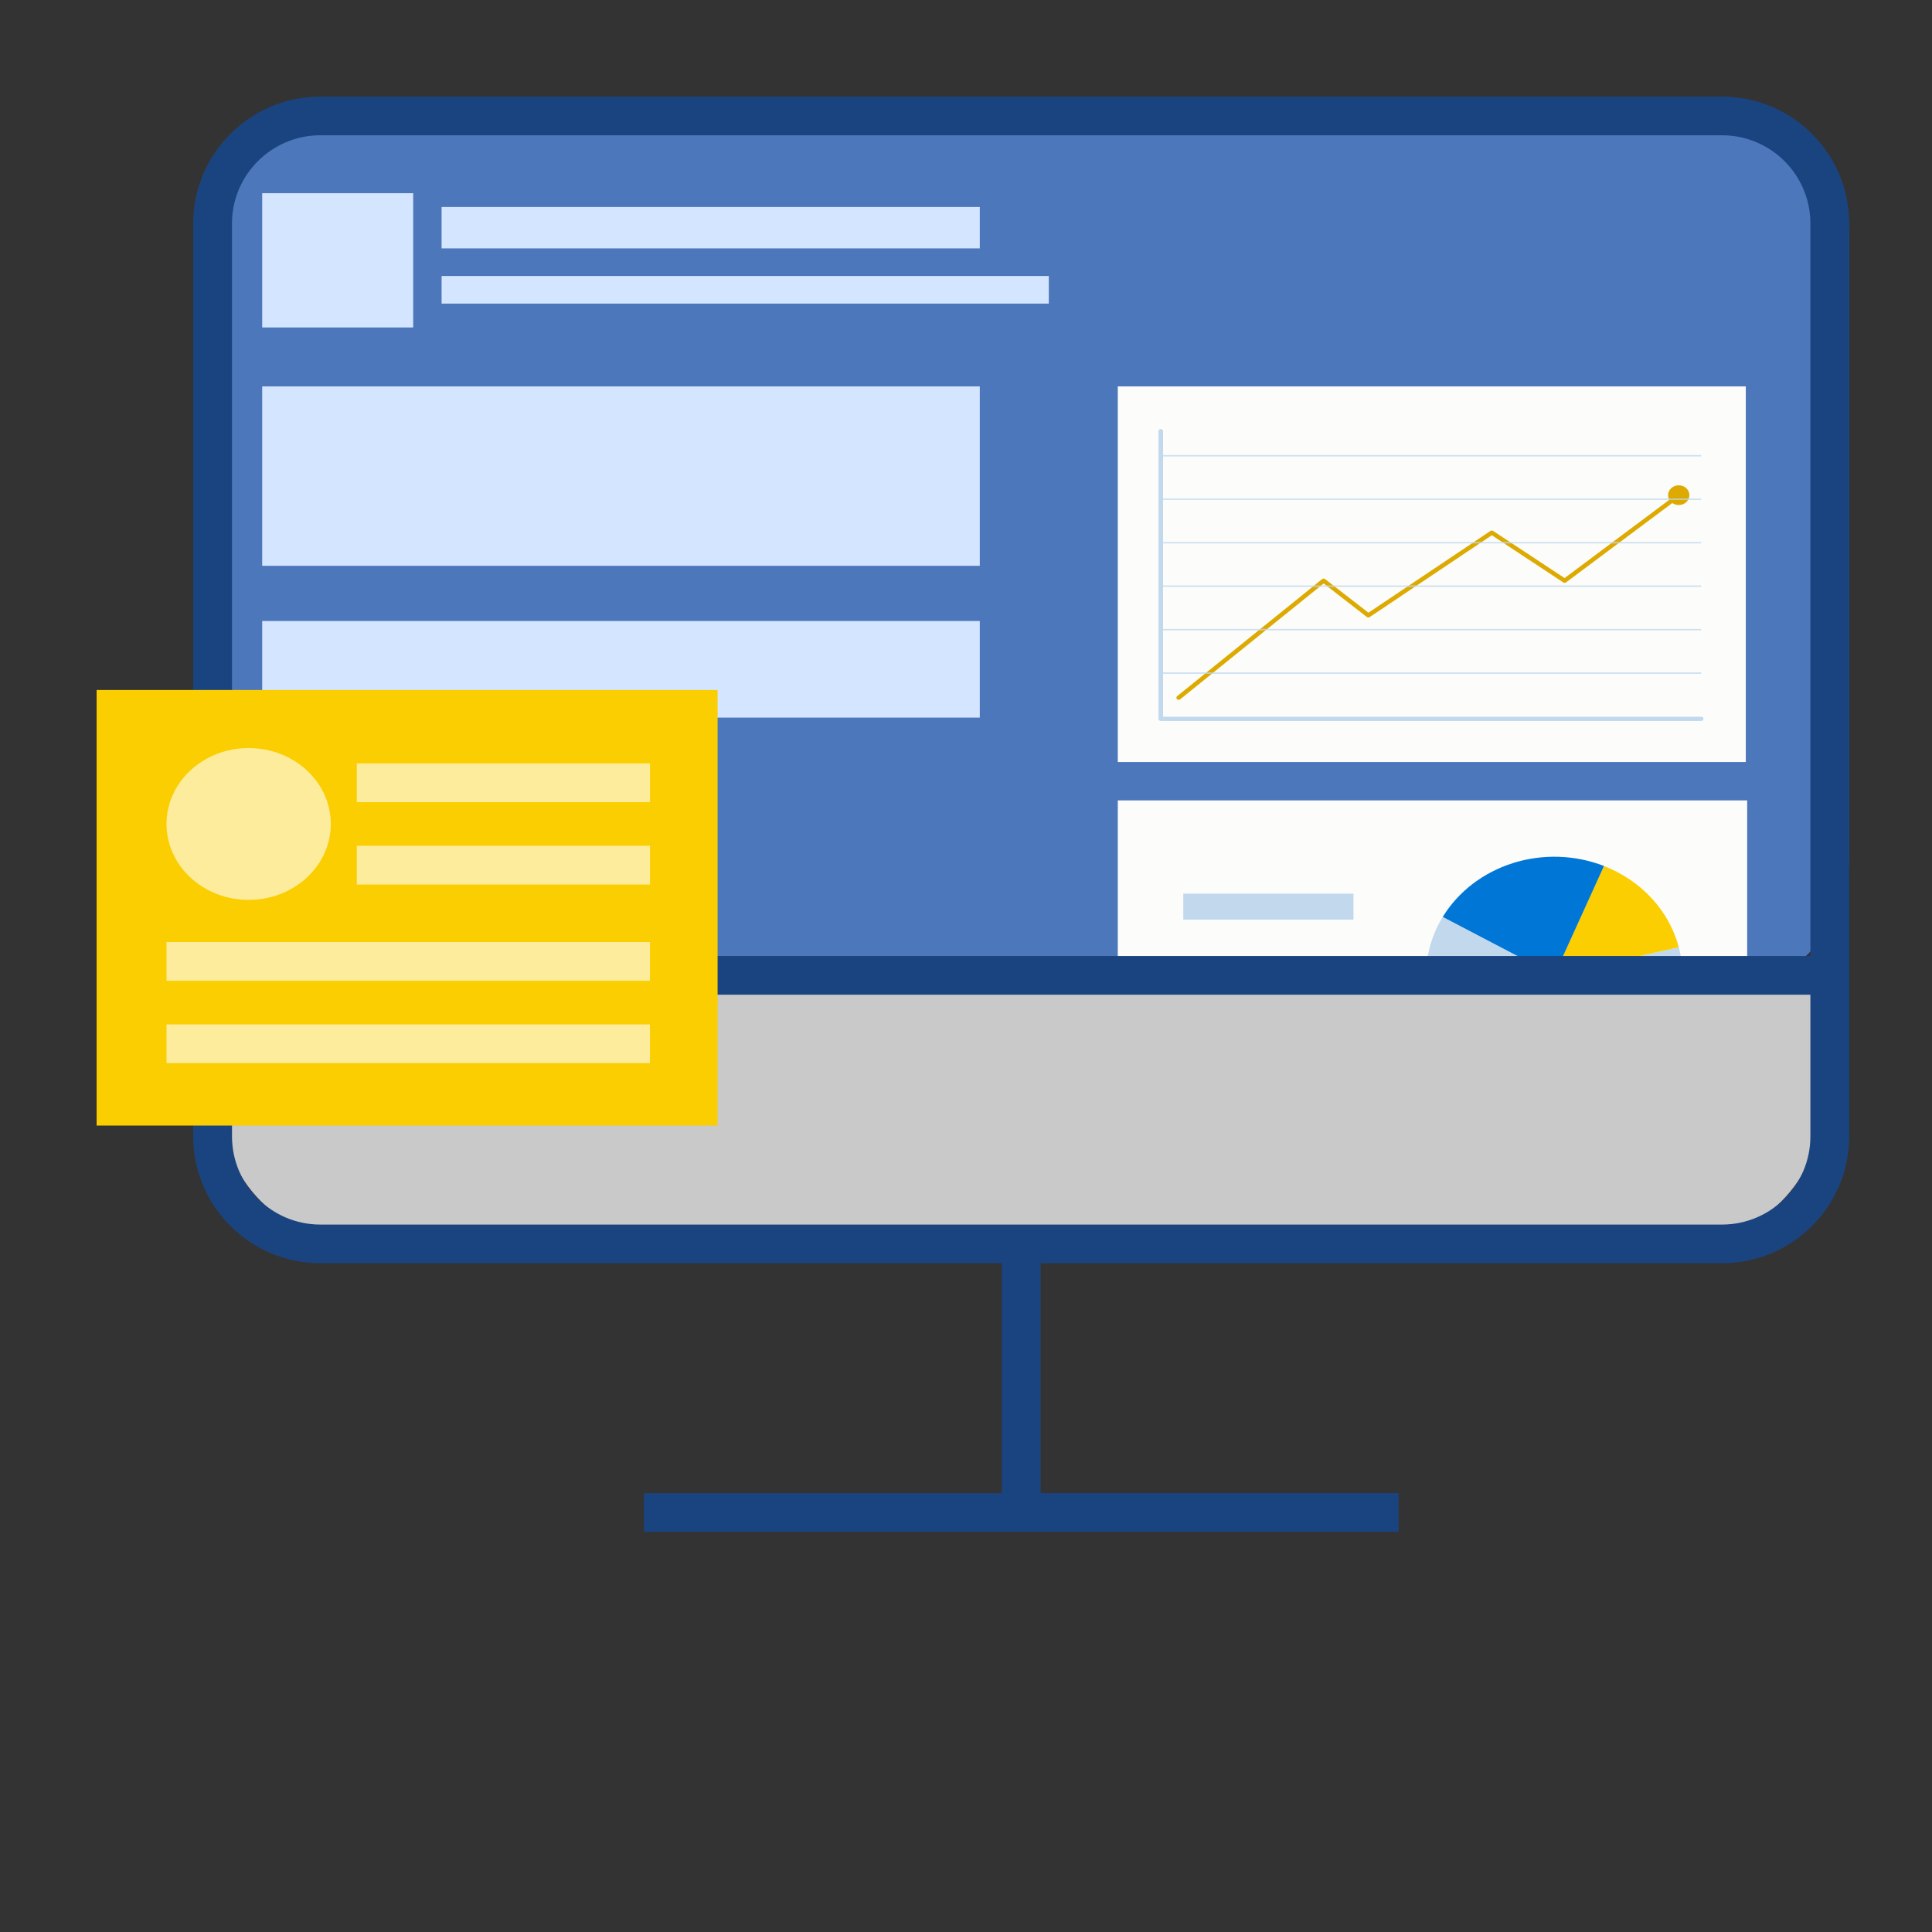
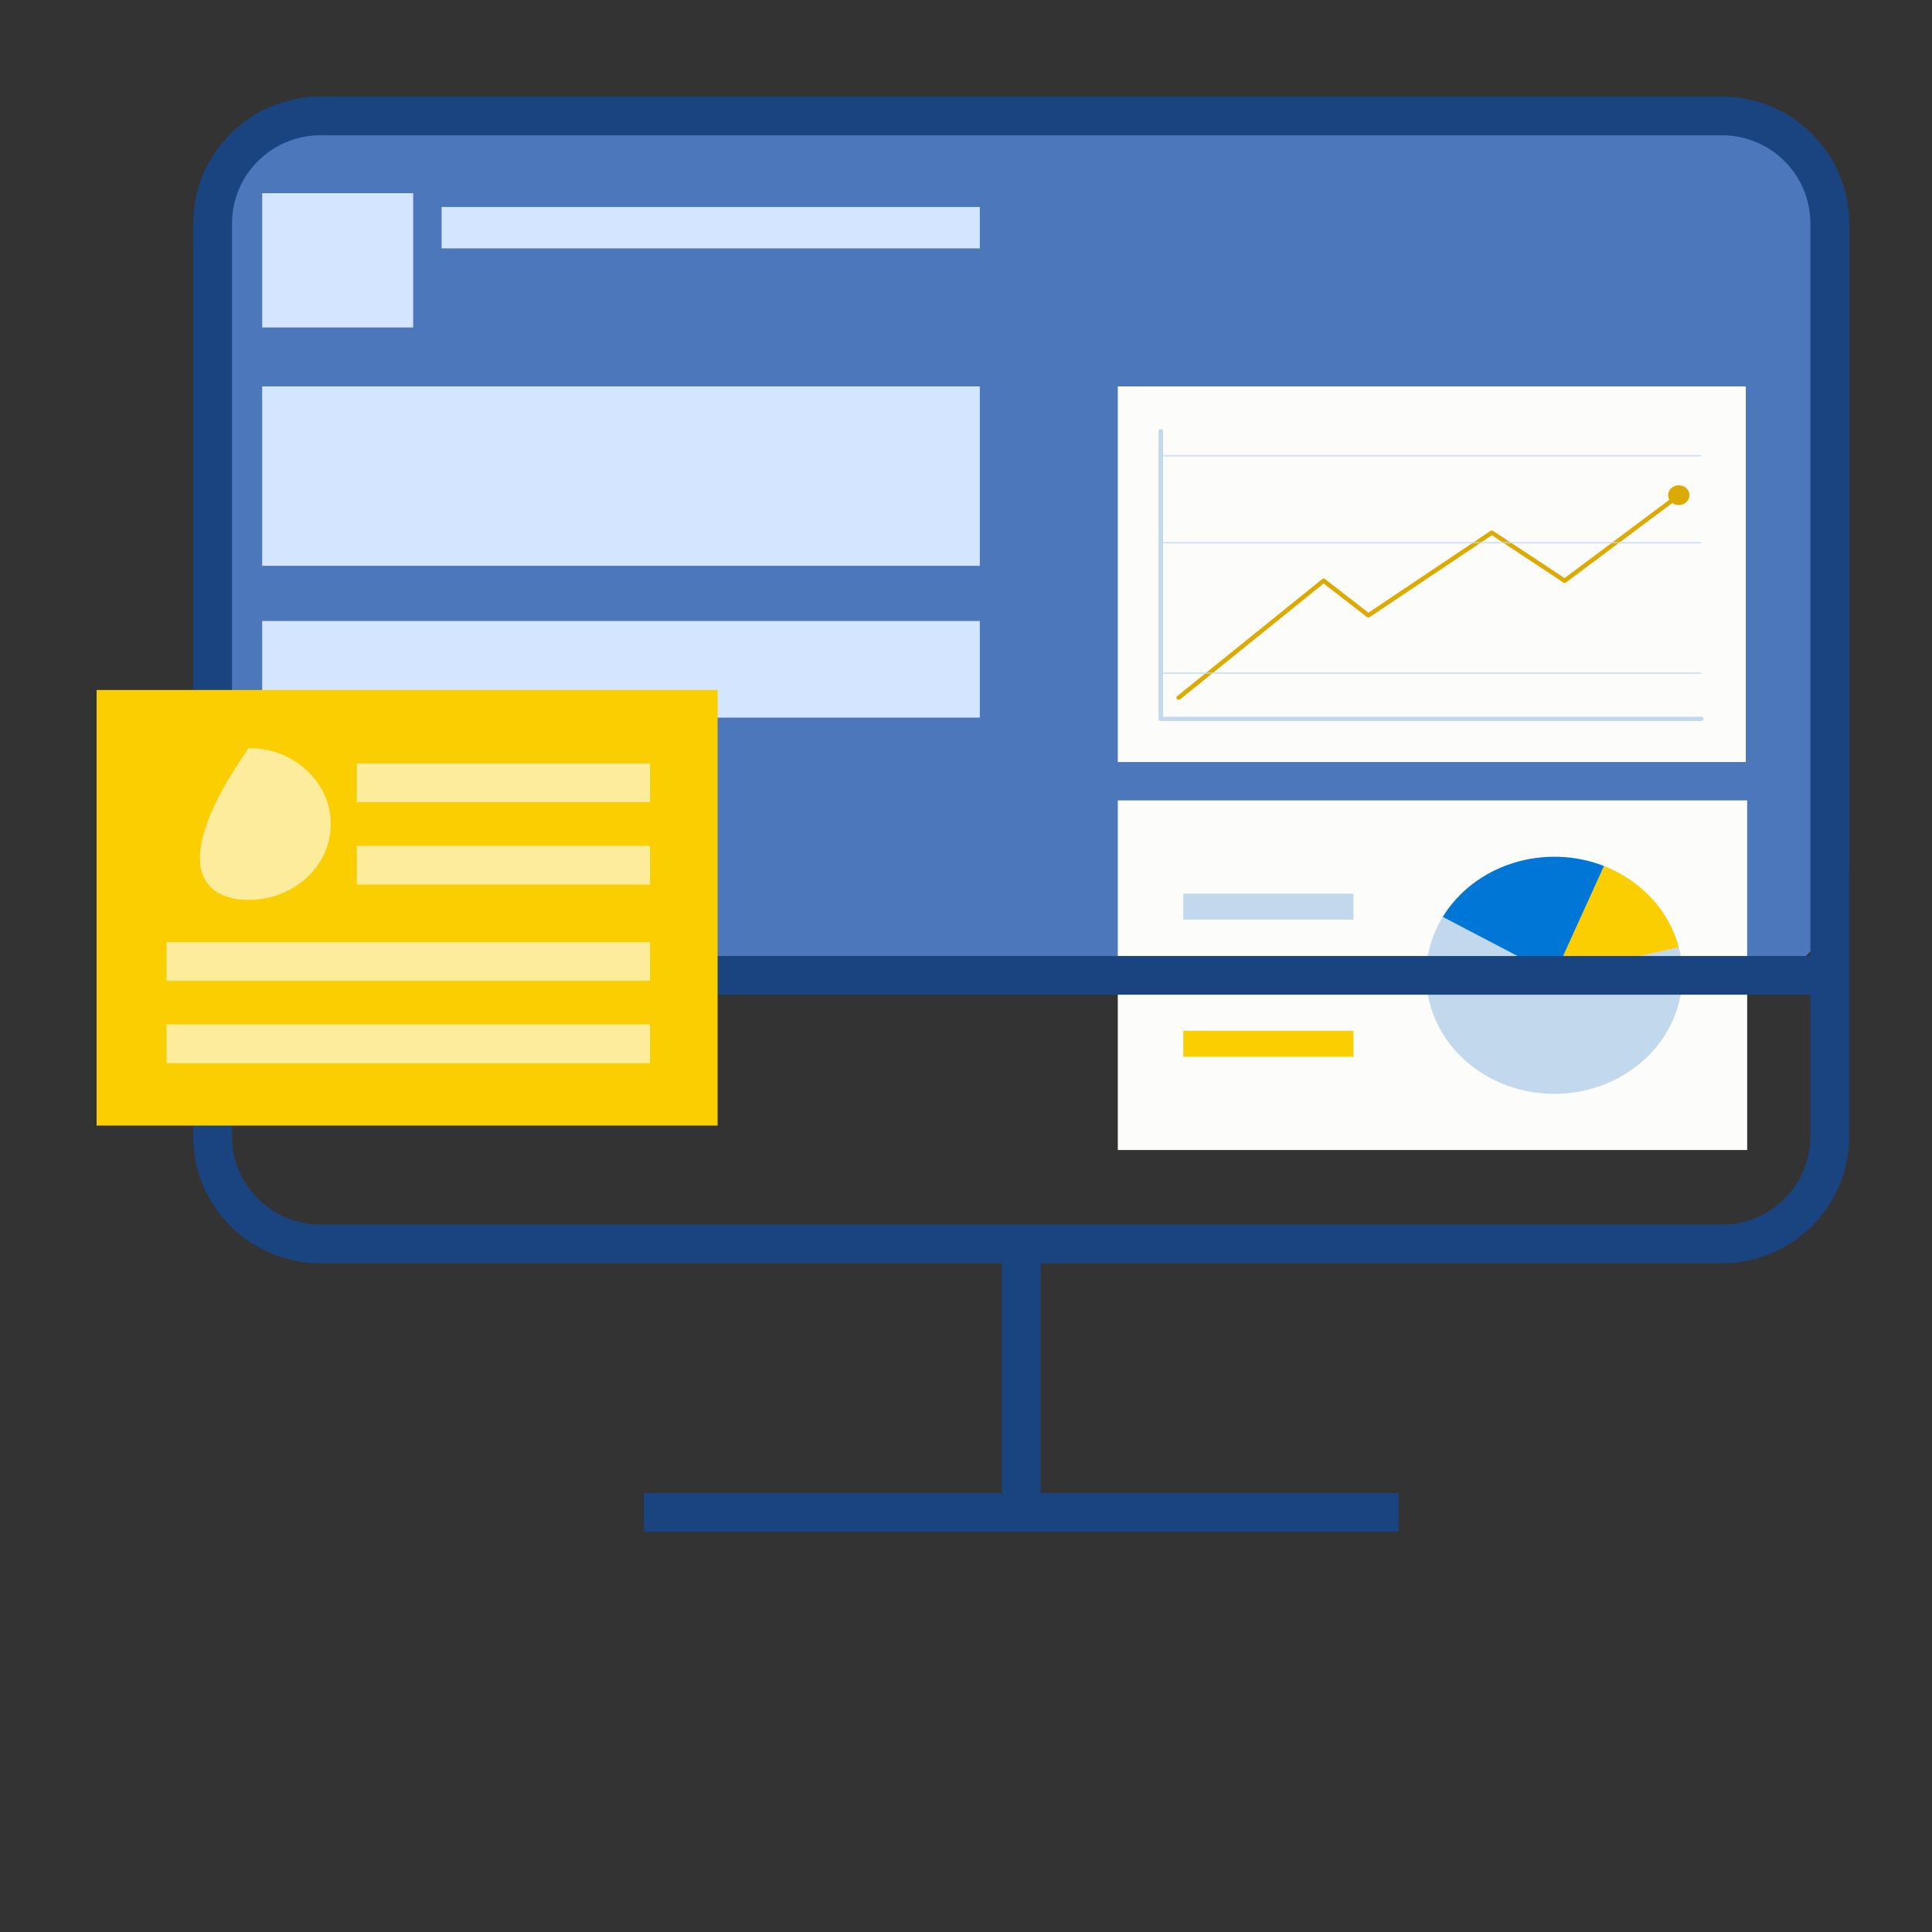
<svg xmlns="http://www.w3.org/2000/svg" width="140" height="140" viewBox="0 0 140 140" fill="none">
  <rect x="0" y="0" width="140" height="140" fill="#333333" stroke="none" />
  <path opacity="0.7" d="M124 7H24C18.477 7 14 11.477 14 17V62C14 67.523 18.477 72 24 72H124C129.523 72 134 67.523 134 62V17C134 11.477 129.523 7 124 7Z" fill="#5994F6" />
  <path d="M126.607 58H81V83.334H126.607V58Z" fill="#FCFCFB" />
  <path d="M121.916 70.674C121.916 71.989 121.589 73.286 120.962 74.466C120.335 75.645 119.423 76.676 118.297 77.478C117.172 78.281 115.862 78.834 114.469 79.094C113.076 79.355 111.637 79.316 110.263 78.982C108.889 78.647 107.616 78.025 106.542 77.164C105.469 76.302 104.623 75.225 104.071 74.013C103.518 72.802 103.273 71.49 103.355 70.178C103.437 68.865 103.844 67.588 104.543 66.443L112.628 70.674L121.652 68.641H121.654C121.829 69.307 121.917 69.99 121.916 70.674Z" fill="#C1D8ED" />
  <path d="M121.651 68.641L112.625 70.675L116.225 62.753C117.563 63.274 118.752 64.078 119.694 65.101C120.636 66.124 121.306 67.336 121.651 68.641Z" fill="#FACE00" />
  <path d="M98.077 64.758H85.746V66.641H98.077V64.758Z" fill="#C1D8ED" />
  <path d="M98.077 69.726H85.746V71.609H98.077V69.726Z" fill="#0076D6" />
  <path d="M98.077 74.693H85.746V76.576H98.077V74.693Z" fill="#FACE00" />
  <path d="M116.231 62.752L112.632 70.674L104.547 66.443C105.668 64.611 107.477 63.224 109.631 62.543C111.784 61.863 114.133 61.937 116.231 62.752Z" fill="#0076D6" />
-   <path d="M16 72H132V80C132 85.523 127.523 90 122 90H26C20.477 90 16 85.523 16 80V72Z" fill="#C9C9C9" />
  <path d="M101.344 111H46.656V108.198H72.594V91.539H23.219C18.137 91.539 14 87.417 14 82.353V16.186C14 11.122 18.137 7 23.219 7H124.781C129.867 7 134 11.122 134 16.186V82.353C134 87.421 129.863 91.539 124.781 91.539H75.406V108.194H101.344V111ZM16.812 72.078V82.353C16.812 85.872 19.688 88.737 23.219 88.737H124.781C128.312 88.737 131.187 85.876 131.187 82.353V72.078H16.812ZM16.812 69.275H131.187V16.186C131.187 12.667 128.316 9.802 124.781 9.802H23.219C19.688 9.802 16.812 12.667 16.812 16.186V69.275Z" fill="#1A4480" />
  <path d="M71 28H19V41H71V28Z" fill="#D4E5FF" />
  <path d="M29.941 14H19V23.729H29.941V14Z" fill="#D4E5FF" />
-   <path d="M76 20H32V22H76V20Z" fill="#D4E5FF" />
  <path d="M71 15H32V18H71V15Z" fill="#D4E5FF" />
  <path d="M71 45H19V52H71V45Z" fill="#D4E5FF" />
  <path d="M126.507 28H81V55.22H126.507V28Z" fill="#FCFCFB" />
  <path d="M123.269 52.244H84.115C84.093 52.244 84.072 52.24 84.052 52.232C84.031 52.224 84.013 52.213 83.998 52.199C83.982 52.185 83.97 52.168 83.962 52.149C83.954 52.13 83.949 52.111 83.949 52.09V31.251C83.948 31.23 83.952 31.209 83.96 31.19C83.968 31.171 83.98 31.153 83.995 31.138C84.011 31.123 84.029 31.111 84.05 31.103C84.07 31.095 84.093 31.091 84.115 31.091C84.137 31.091 84.159 31.095 84.18 31.103C84.201 31.111 84.219 31.123 84.235 31.138C84.25 31.153 84.262 31.171 84.27 31.19C84.278 31.209 84.281 31.23 84.281 31.251V51.937H123.269C123.292 51.936 123.314 51.939 123.335 51.946C123.356 51.954 123.375 51.965 123.391 51.979C123.407 51.993 123.42 52.011 123.429 52.03C123.438 52.049 123.442 52.069 123.442 52.09C123.442 52.111 123.438 52.131 123.429 52.15C123.42 52.169 123.407 52.186 123.391 52.201C123.375 52.215 123.356 52.226 123.335 52.233C123.314 52.241 123.292 52.244 123.269 52.243V52.244Z" fill="#C1D8ED" />
  <path d="M85.412 50.712C85.378 50.712 85.345 50.703 85.318 50.685C85.29 50.667 85.269 50.642 85.257 50.613C85.245 50.583 85.243 50.551 85.251 50.521C85.259 50.491 85.278 50.464 85.303 50.443L95.805 41.965C95.834 41.941 95.873 41.928 95.912 41.927C95.951 41.927 95.99 41.94 96.02 41.963L99.162 44.398L108.004 38.473C108.032 38.455 108.066 38.444 108.1 38.444C108.135 38.444 108.169 38.455 108.197 38.473L113.375 41.889L121.869 35.542C121.904 35.518 121.947 35.507 121.99 35.512C122.033 35.517 122.072 35.537 122.099 35.568C122.126 35.599 122.139 35.639 122.135 35.678C122.131 35.718 122.111 35.755 122.078 35.781L113.485 42.2C113.457 42.221 113.422 42.233 113.386 42.234C113.35 42.235 113.314 42.225 113.285 42.206L108.102 38.786L99.252 44.716C99.222 44.736 99.186 44.747 99.149 44.745C99.112 44.744 99.077 44.732 99.049 44.71L95.916 42.282L85.521 50.674C85.491 50.698 85.452 50.712 85.412 50.712Z" fill="#DDAA01" />
  <path d="M121.648 36.597C122.075 36.597 122.421 36.277 122.421 35.882C122.421 35.487 122.075 35.167 121.648 35.167C121.221 35.167 120.875 35.487 120.875 35.882C120.875 36.277 121.221 36.597 121.648 36.597Z" fill="#DDAA01" />
  <g opacity="0.77">
    <path d="M123.273 32.974H84.008V33.076H123.273V32.974Z" fill="#C1D8ED" />
-     <path d="M123.273 36.124H84.008V36.226H123.273V36.124Z" fill="#C1D8ED" />
    <path d="M123.273 39.274H84.008V39.376H123.273V39.274Z" fill="#C1D8ED" />
-     <path d="M123.273 42.424H84.008V42.526H123.273V42.424Z" fill="#C1D8ED" />
-     <path d="M123.273 45.575H84.008V45.677H123.273V45.575Z" fill="#C1D8ED" />
    <path d="M123.273 48.724H84.008V48.827H123.273V48.724Z" fill="#C1D8ED" />
  </g>
  <path d="M52 50H7V81.564H52V50Z" fill="#FACE00" />
  <g opacity="0.61">
-     <path d="M18.019 65.21C21.307 65.21 23.972 62.747 23.972 59.708C23.972 56.67 21.307 54.206 18.019 54.206C14.732 54.206 12.066 56.67 12.066 59.708C12.066 62.747 14.732 65.21 18.019 65.21Z" fill="white" />
+     <path d="M18.019 65.21C21.307 65.21 23.972 62.747 23.972 59.708C23.972 56.67 21.307 54.206 18.019 54.206C12.066 62.747 14.732 65.21 18.019 65.21Z" fill="white" />
    <path d="M47.101 74.233H12.066V77.041H47.101V74.233Z" fill="white" />
    <path d="M47.101 68.263H12.066V71.072H47.101V68.263Z" fill="white" />
    <path d="M47.104 61.289H25.855V64.098H47.104V61.289Z" fill="white" />
    <path d="M47.104 55.319H25.855V58.128H47.104V55.319Z" fill="white" />
  </g>
</svg>